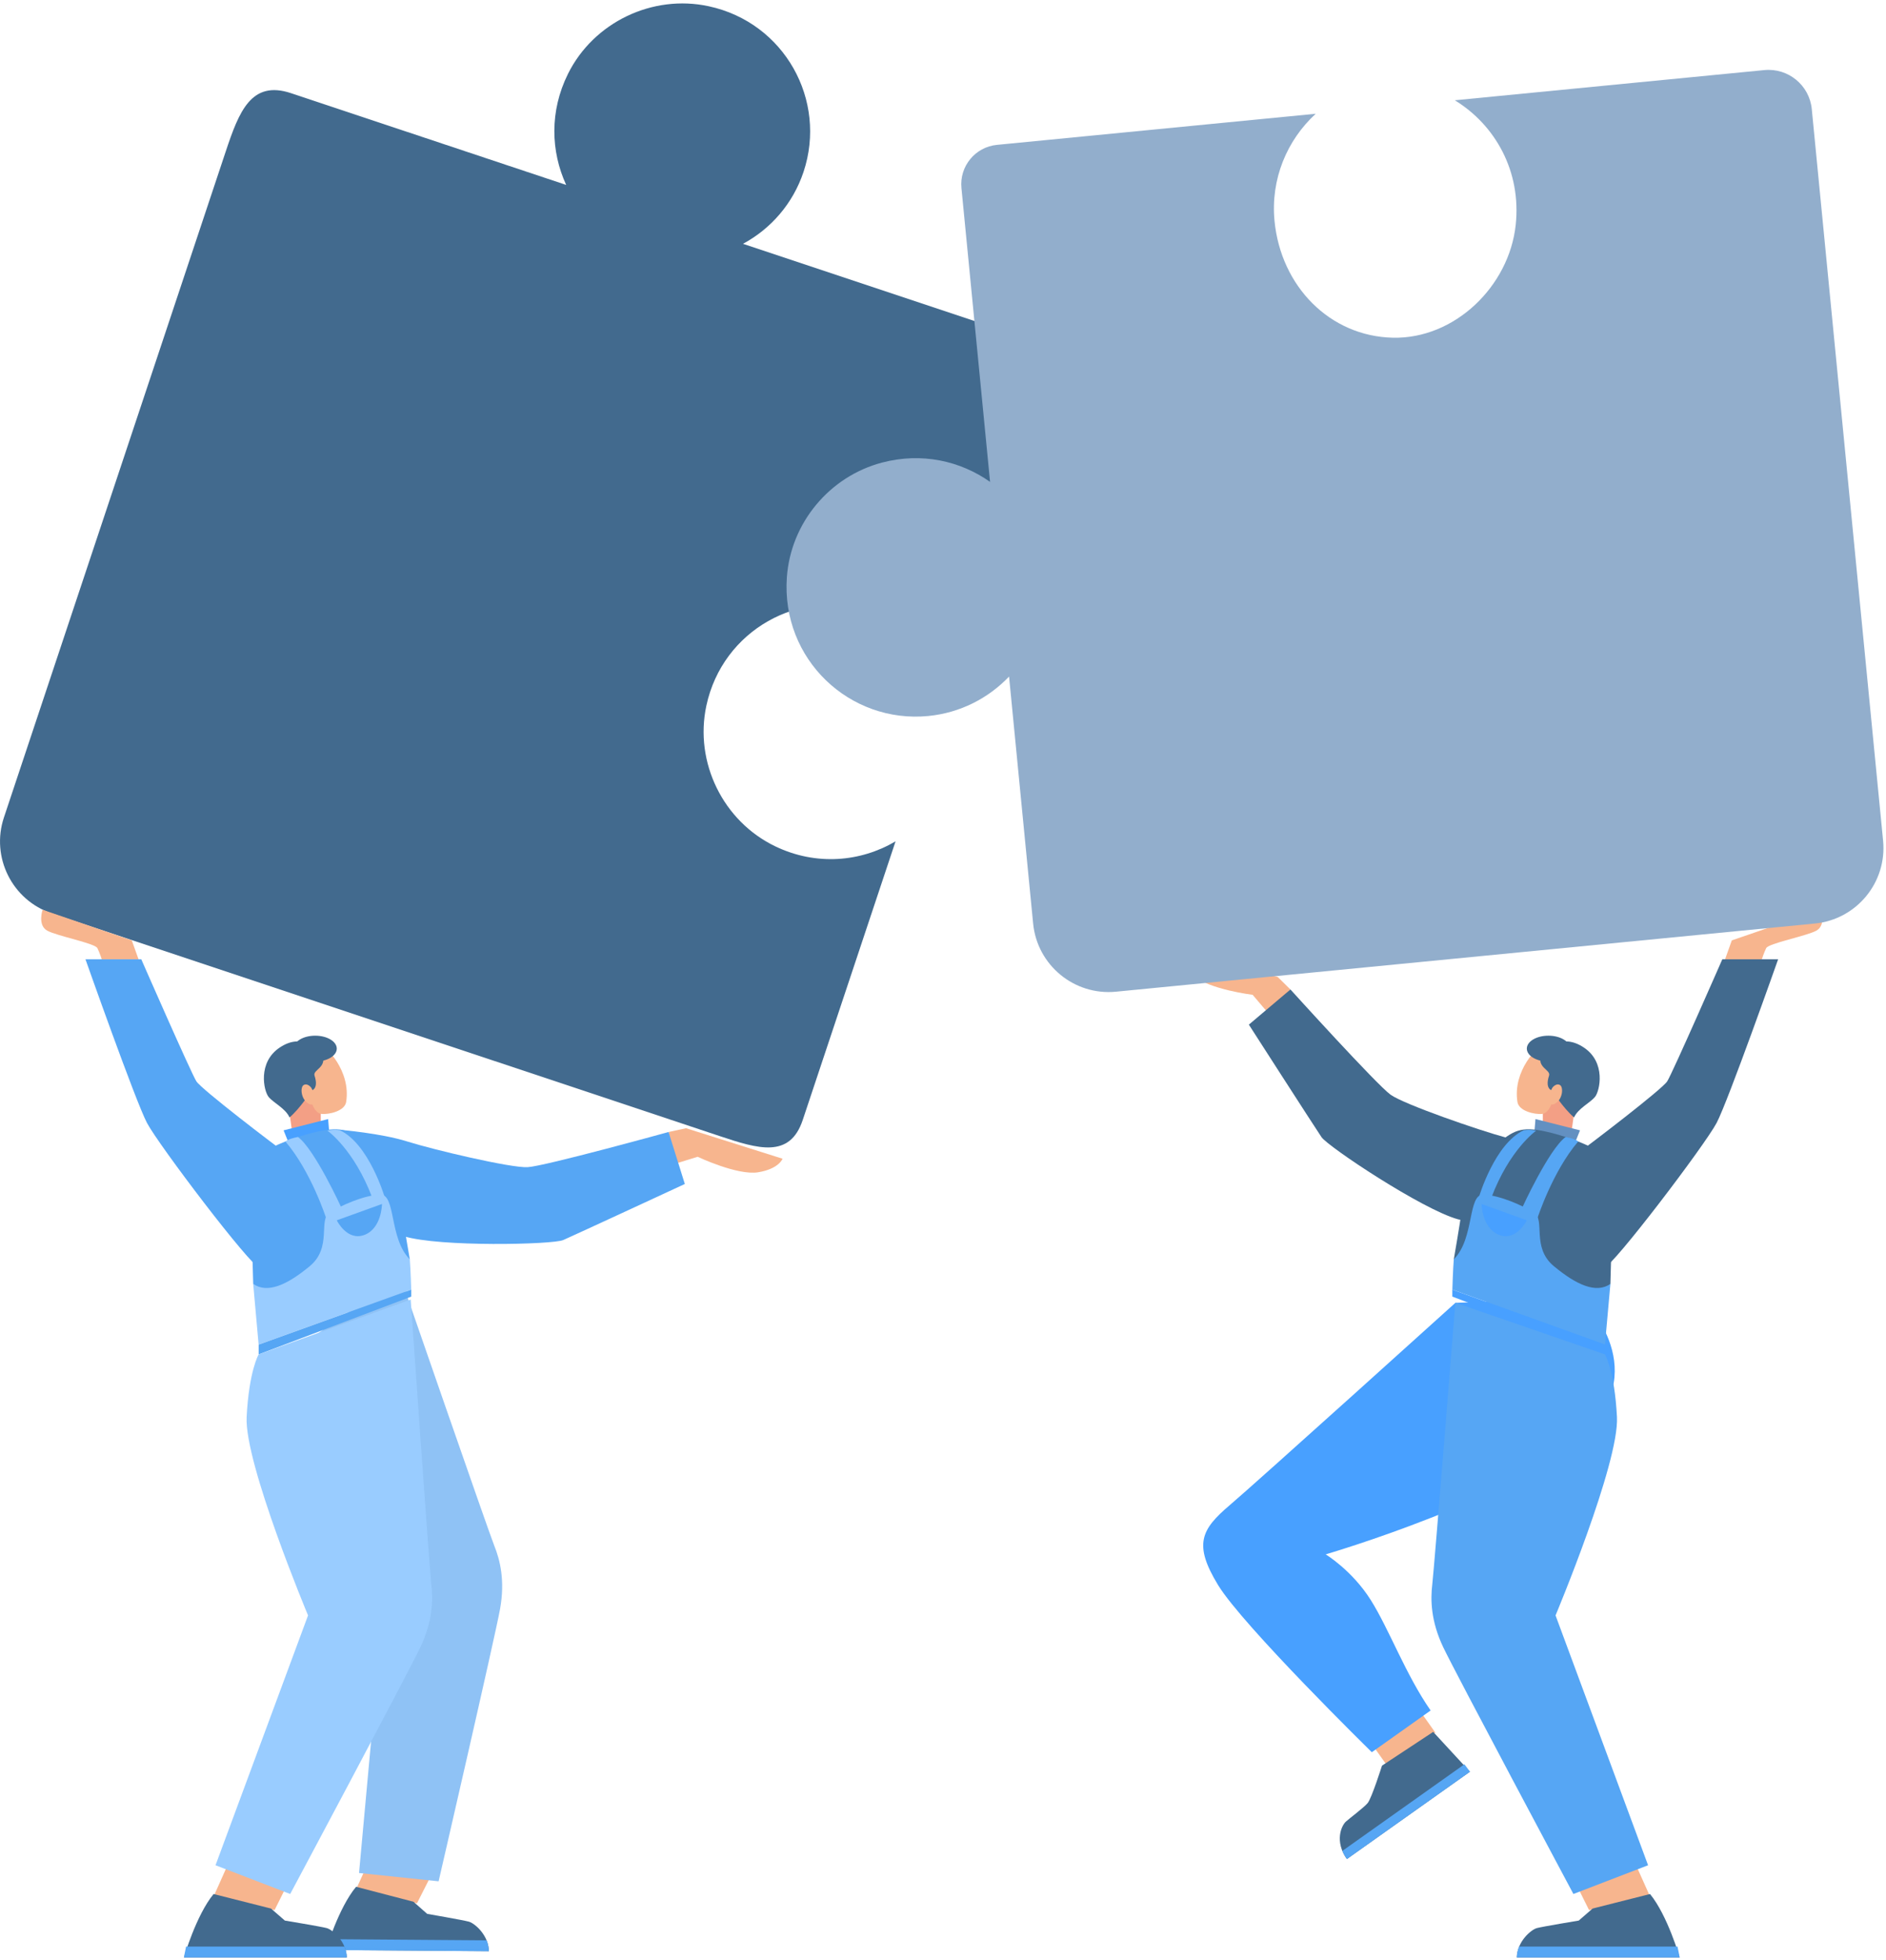
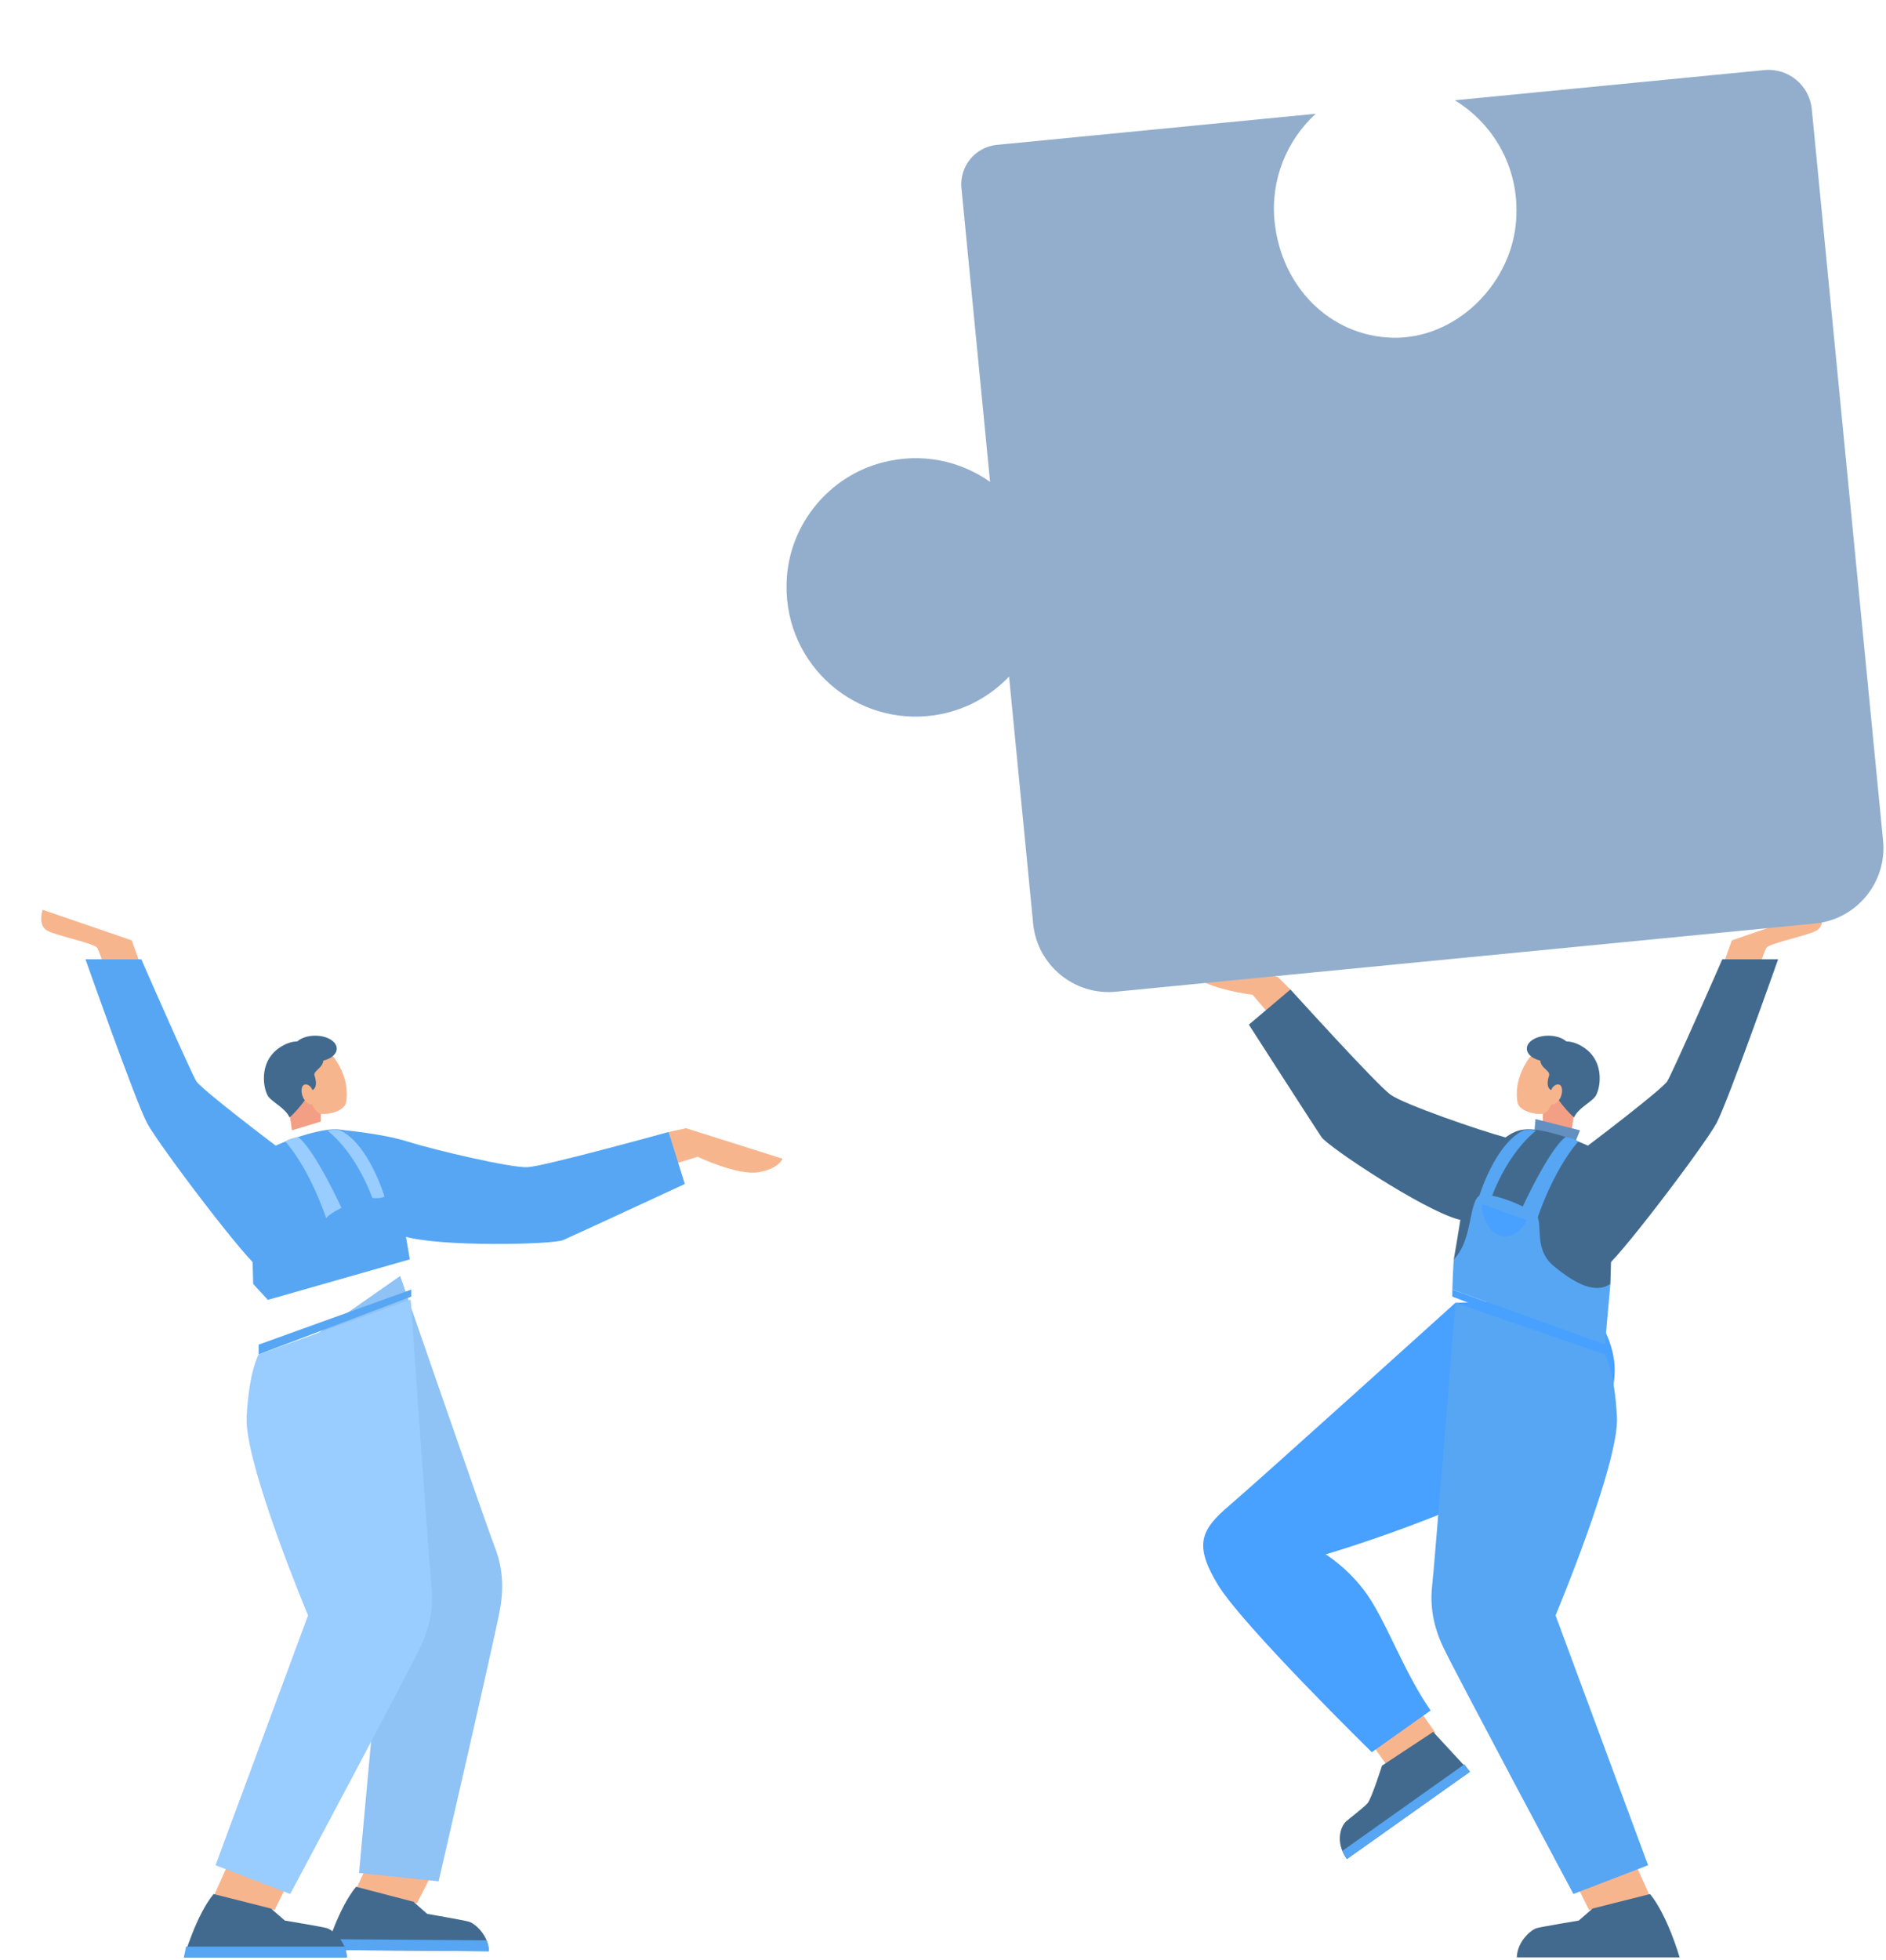
<svg xmlns="http://www.w3.org/2000/svg" width="543" height="564" viewBox="0 0 543 564" fill="none">
  <path d="M395.88 501.93L395.71 502.99L399.52 508.35L413.24 498.62L406.37 488.94L395.88 501.93Z" fill="#F7B58E" />
  <path d="M455.39 373.63C455.39 373.63 475.9 393.14 456.69 412.09C437.48 431.03 381.68 447.33 381.68 447.33C381.68 447.33 389.27 451.93 394.63 460.43C399.99 468.93 404.62 481.78 411.89 492.26C405.03 497.13 394.96 504.27 394.96 504.27C394.96 504.27 357.85 467.89 350.7 456.17C343.55 444.45 345.83 440.16 354.03 433.19C362.22 426.22 419.02 374.94 419.02 374.94L455.4 373.64L455.39 373.63Z" fill="#48A0FF" />
  <path d="M412.63 498.42L397.89 508.14C397.89 508.14 394.9 517.56 393.76 518.91C392.62 520.26 388.84 523.04 387.52 524.22C386.2 525.4 384.17 529.91 387.78 535.01C397.41 528.18 423.21 509.88 423.21 509.88L412.62 498.41L412.63 498.42Z" fill="#426A8E" />
  <path d="M421.62 507.74L423.22 509.89C423.22 509.89 397.42 528.18 387.79 535.02C387.22 534.22 386.79 533.43 386.48 532.67L421.62 507.75V507.74Z" fill="#56A6F4" />
  <path d="M496.66 276.08L498.61 270.63L524.29 261.82C524.29 261.82 525.81 266.27 522.94 267.84C520.08 269.4 509.17 271.47 508.5 272.87C507.83 274.27 507.25 276.08 507.25 276.08H496.66Z" fill="#F7B58E" />
  <path d="M371.53 284.77L367.87 281.16L339.7 273.68C339.7 273.68 339.02 276.7 343.54 280.73C348.06 284.76 360.65 286.3 360.65 286.3L365.21 291.66L371.52 284.76L371.53 284.77Z" fill="#F7B58E" />
  <path d="M471.04 536.8L475.25 546.2L457.5 549.69L451.09 536.8H471.04Z" fill="#F7B58E" />
  <path d="M451.57 334.84C451.57 334.84 441.17 329.4 433.59 327.38C426.01 325.36 404.32 317.86 400.38 315.06C396.44 312.26 371.53 284.76 371.53 284.76L359.56 294.88C359.56 294.88 378.6 324.5 380.47 327.25C382.34 330 409.49 348.08 419.8 350.91C430.11 353.74 454.05 337.38 451.57 334.83V334.84Z" fill="#426A8E" />
  <path d="M453.12 320.92L452.51 325.3L444.2 322.78V315.96H451.86L453.12 320.92Z" fill="#F39F85" />
  <path d="M447.06 316.69C447.06 316.69 446.11 320.39 443.94 320.58C441.77 320.77 437.31 319.75 436.89 317.15C435.44 308.12 442.91 300.77 444.39 300.81C445.88 300.85 449.19 309.8 448.96 309.99C448.73 310.18 447.06 316.69 447.06 316.69Z" fill="#F7B58E" />
  <path d="M446.83 313.83C446.83 313.83 444.73 313.4 445.99 309.56C446.56 307.82 442.3 307.29 443.76 303.47C445.42 301.99 449.5 297.17 455.97 301.44C462.45 305.71 460.62 313.97 459.21 315.69C457.8 317.4 454.33 319 453.19 321.59C449.99 318.85 446.83 313.82 446.83 313.82V313.83Z" fill="#426A8E" />
  <path d="M446.95 313.03C446.95 313.03 447.94 311.66 449.08 312.23C450.22 312.8 449.96 316.42 447.67 317.64C445.38 318.86 445.73 315.13 446.95 313.03Z" fill="#F7B58E" />
  <path d="M454.9 325.3L442.08 322.06L441.81 325.3L453.61 328.51L454.9 325.3Z" fill="#6390C1" />
  <path d="M458.27 330.23C458.27 330.23 452.82 327.4 445.27 325.7C437.73 323.99 435.7 325.46 430.89 329.32C426.07 333.19 421.8 341.8 420.99 347.5C420.18 353.2 418.56 362.43 418.56 362.43L459.44 374.09L463.65 369.51L464.67 332.98L458.27 330.23Z" fill="#426A8E" />
  <path d="M454.39 328.52C454.39 328.52 453.69 327.76 450.76 327.21C445.92 330.78 438.24 347.61 438.24 347.61C438.24 347.61 442.1 349.52 442.64 350.61C442.64 350.61 446.98 337.13 454.38 328.51L454.39 328.52Z" fill="#56A6F4" />
  <path d="M442.24 325.42C442.24 325.42 434.57 330.84 429.34 344.78C426.63 345.04 425.86 344.33 425.86 344.33C425.86 344.33 430.36 329.18 438.69 325.28C440.76 324.96 442.24 325.41 442.24 325.41V325.42Z" fill="#56A6F4" />
  <path d="M463.65 369.51L462.09 386.96L418.15 371.13C418.15 371.13 418.31 365.58 418.56 362.42C424.65 356.33 422.45 343.5 427.21 343.78C431.96 344.07 438.25 346.88 441.63 348.95C445.01 351.02 440.83 358.97 447.37 364.39C453.91 369.81 459.56 372.34 463.64 369.5L463.65 369.51Z" fill="#56A6F4" />
  <path d="M439.59 351.19L426.57 346.5C426.57 346.5 426.63 353.52 431.64 355.4C436.65 357.28 439.59 351.19 439.59 351.19Z" fill="#48A0FF" />
  <path d="M511.94 276.08H495.87C495.87 276.08 481.49 308.91 480 311.21C478.51 313.52 457.85 329.29 453.75 332.24C449.65 335.19 447.98 346.62 450.49 353.33C453 360.04 459.17 365.34 461.75 364.93C464.33 364.52 490.92 329.46 494.24 323.15C497.56 316.84 511.94 276.08 511.94 276.08Z" fill="#426A8E" />
  <path d="M462.09 386.97V389.78L418.14 373.15V371.14L462.09 386.97Z" fill="#48A0FF" />
  <path d="M419.01 374.94C419.01 374.94 412.91 451.48 412.37 455.95C411.83 460.43 411.96 466.53 415.49 473.99C419.02 481.45 453 545.07 453 545.07L474.5 536.8L447.86 464.9C447.86 464.9 466.22 421.08 465.54 407.79C464.86 394.5 462.08 389.78 462.08 389.78L419.01 374.93V374.94Z" fill="#56A6F4" />
  <path d="M475.06 545.08L458.53 549.26L454.54 552.72C454.54 552.72 444.16 554.44 442.5 554.88C440.84 555.32 436.81 558.7 436.71 563.33H483.59C483.59 563.33 480.13 551.26 475.06 545.08Z" fill="#426A8E" />
-   <path d="M482.97 560.2C483.39 562.09 483.58 563.33 483.58 563.33H436.7C436.72 562.2 436.98 561.15 437.38 560.2H482.97Z" fill="#56A6F4" />
  <path d="M445.8 305.5C449.23 305.5 452.01 303.834 452.01 301.78C452.01 299.725 449.23 298.06 445.8 298.06C442.37 298.06 439.59 299.725 439.59 301.78C439.59 303.834 442.37 305.5 445.8 305.5Z" fill="#426A8E" />
  <path d="M106.61 534.76L102.34 544.12L120.06 547.74L126.57 534.9L106.61 534.76Z" fill="#F7B58E" />
  <path d="M115.21 367.22C115.21 367.22 140.6 440.61 142.29 444.79C143.98 448.97 145.44 454.9 143.98 463.02C142.52 471.14 126.28 541.42 126.28 541.42L103.37 539.03L110.36 462.68C110.36 462.68 81.22 425.16 78.41 412.15C75.6 399.14 77.06 393.86 77.06 393.86L115.21 367.22Z" fill="#8FC2F5" />
  <path d="M102.53 543L119.03 547.3L122.99 550.79C122.99 550.79 133.36 552.58 135.01 553.04C136.66 553.5 140.68 556.9 140.74 561.53C135.22 561.49 93.86 561.18 93.86 561.18C93.86 561.18 97.41 549.14 102.52 543H102.53Z" fill="#426A8E" />
  <path d="M94.5 558.06C94.06 559.95 93.87 561.19 93.87 561.19C93.87 561.19 135.23 561.5 140.75 561.54C140.73 560.41 140.48 559.36 140.09 558.41L94.5 558.07V558.06Z" fill="#56A6F4" />
-   <path d="M163.51 21.3C158.21 31.98 158.56 43.56 163.01 53.22L83.77 26.81C72.33 23 68.81 32.13 65 43.57L1.13 235.26C-2.68 246.7 3.5 259.07 14.94 262.88L207.14 326.93C218.3 330.65 227.4 333.47 231.12 322.31L257.84 242.13C247.78 248.07 234.98 249.22 223.23 243.58C208.19 236.37 199.87 219.4 203.37 203.09C208.03 181.34 230.3 169.03 250.81 175.86C261.28 179.35 269.09 187.12 273.02 196.57L305.02 100.53L213.92 70.17C221.86 65.88 228.27 58.7 231.35 49.46C238.21 28.87 225.88 6.51 204.06 1.8C187.84 -1.71 170.89 6.42 163.51 21.29V21.3Z" fill="#426A8E" />
  <path d="M39.89 276.08L37.94 270.63L12.26 261.82C12.26 261.82 10.74 266.27 13.61 267.84C16.47 269.4 27.38 271.47 28.05 272.87C28.72 274.27 29.3 276.08 29.3 276.08H39.89Z" fill="#F7B58E" />
  <path d="M192.5 325.78L197.52 324.69L225.31 333.47C225.31 333.47 224.27 336.39 218.29 337.37C212.31 338.35 200.86 332.91 200.86 332.91L194.14 334.99L192.5 325.78Z" fill="#F7B58E" />
  <path d="M65.51 536.8L61.31 546.2L79.06 549.69L85.47 536.8H65.51Z" fill="#F7B58E" />
  <path d="M98.08 325.17C98.08 325.17 109.78 326.15 117.26 328.51C124.74 330.87 147.07 336.16 151.9 335.9C156.73 335.65 192.49 325.78 192.49 325.78L197.17 340.74C197.17 340.74 165.22 355.54 162.17 356.87C159.12 358.2 126.51 358.91 116.29 355.78C106.07 352.65 94.62 326 98.08 325.18V325.17Z" fill="#56A6F4" />
  <path d="M83.44 320.92L84.04 325.3L92.35 322.78V315.96H84.69L83.44 320.92Z" fill="#F39F85" />
  <path d="M89.49 316.69C89.49 316.69 90.44 320.39 92.61 320.58C94.78 320.77 99.24 319.75 99.66 317.15C101.11 308.12 93.64 300.77 92.16 300.81C90.67 300.85 87.36 309.8 87.59 309.99C87.82 310.18 89.49 316.69 89.49 316.69Z" fill="#F7B58E" />
  <path d="M89.72 313.83C89.72 313.83 91.82 313.4 90.56 309.56C89.99 307.82 94.25 307.29 92.79 303.47C91.13 301.99 87.05 297.17 80.58 301.44C74.1 305.71 75.93 313.97 77.34 315.69C78.75 317.4 82.22 319 83.36 321.59C86.56 318.85 89.72 313.82 89.72 313.82V313.83Z" fill="#426A8E" />
  <path d="M89.61 313.03C89.61 313.03 88.62 311.66 87.48 312.23C86.34 312.8 86.6 316.42 88.89 317.64C91.18 318.86 90.83 315.13 89.61 313.03Z" fill="#F7B58E" />
-   <path d="M81.65 325.3L94.47 322.06L94.74 325.3L82.94 328.51L81.65 325.3Z" fill="#48A0FF" />
  <path d="M78.28 330.23C78.28 330.23 83.73 327.4 91.28 325.7C98.82 323.99 100.85 325.46 105.66 329.32C110.48 333.19 114.75 341.8 115.56 347.5C116.37 353.2 117.99 362.43 117.99 362.43L77.11 374.09L72.9 369.51L71.88 332.98L78.28 330.23Z" fill="#56A6F4" />
  <path d="M82.16 328.52C82.16 328.52 82.86 327.76 85.79 327.21C90.63 330.78 98.31 347.61 98.31 347.61C98.31 347.61 94.45 349.52 93.91 350.61C93.91 350.61 89.57 337.13 82.17 328.51L82.16 328.52Z" fill="#99CCFF" />
  <path d="M94.31 325.42C94.31 325.42 101.98 330.84 107.21 344.78C109.92 345.04 110.69 344.33 110.69 344.33C110.69 344.33 106.19 329.18 97.86 325.28C95.79 324.96 94.31 325.41 94.31 325.41V325.42Z" fill="#99CCFF" />
-   <path d="M72.9 369.51L74.46 386.96L118.4 371.13C118.4 371.13 118.24 365.58 117.99 362.42C111.9 356.33 114.1 343.5 109.34 343.78C104.59 344.07 98.3 346.88 94.92 348.95C91.54 351.02 95.72 358.97 89.18 364.39C82.64 369.81 76.99 372.34 72.91 369.5L72.9 369.51Z" fill="#99CCFF" />
  <path d="M96.96 351.19L109.98 346.5C109.98 346.5 109.92 353.52 104.91 355.4C99.9 357.28 96.96 351.19 96.96 351.19Z" fill="#56A6F4" />
  <path d="M24.61 276.08H40.68C40.68 276.08 55.06 308.91 56.55 311.21C58.04 313.52 78.7 329.29 82.8 332.24C86.9 335.19 88.57 346.62 86.06 353.33C83.55 360.04 77.38 365.34 74.8 364.93C72.22 364.52 45.63 329.46 42.31 323.15C38.99 316.84 24.61 276.08 24.61 276.08Z" fill="#56A6F4" />
  <path d="M74.47 386.97V389.78L118.41 373.15V371.14L74.47 386.97Z" fill="#56A6F4" />
  <path d="M118.24 374C118.24 374 123.64 451.47 124.18 455.95C124.72 460.43 124.59 466.53 121.06 473.99C117.53 481.45 83.55 545.07 83.55 545.07L62.05 536.8L88.69 464.9C88.69 464.9 70.33 421.08 71.01 407.79C71.69 394.5 74.47 389.78 74.47 389.78L118.24 374Z" fill="#99CCFF" />
  <path d="M61.49 545.08L78.02 549.26L82.01 552.72C82.01 552.72 92.39 554.44 94.05 554.88C95.71 555.32 99.74 558.7 99.84 563.33H52.96C52.96 563.33 56.42 551.26 61.49 545.08Z" fill="#426A8E" />
  <path d="M53.58 560.2C53.16 562.09 52.97 563.33 52.97 563.33H99.85C99.83 562.2 99.57 561.15 99.17 560.2H53.58Z" fill="#56A6F4" />
  <path d="M90.75 305.5C94.18 305.5 96.96 303.834 96.96 301.78C96.96 299.725 94.18 298.06 90.75 298.06C87.32 298.06 84.54 299.725 84.54 301.78C84.54 303.834 87.32 305.5 90.75 305.5Z" fill="#426A8E" />
  <path d="M418.84 28.85C430.46 35.94 438.04 49.26 436.39 64.72C434.5 82.41 418.79 97.6 401 97.19C382.92 96.78 368.79 82.46 366.95 63.59C365.78 51.55 370.54 40.33 378.81 32.74L287.03 41.69C280.78 42.3 276.2 47.86 276.81 54.12L285.05 138.68C276.49 132.64 265.37 130.12 253.94 133.13C238.82 137.11 227.66 150.51 226.55 166.1C224.86 189.8 244.68 208.26 267.25 206.06C276.48 205.16 284.58 200.93 290.52 194.71L297.45 265.78C298.62 277.78 309.3 286.57 321.3 285.4L522.54 265.78C534.54 264.61 543.33 253.93 542.16 241.93L521.63 31.4C520.96 24.53 514.84 19.5 507.97 20.17L418.83 28.86L418.84 28.85Z" fill="#92AECC" />
</svg>